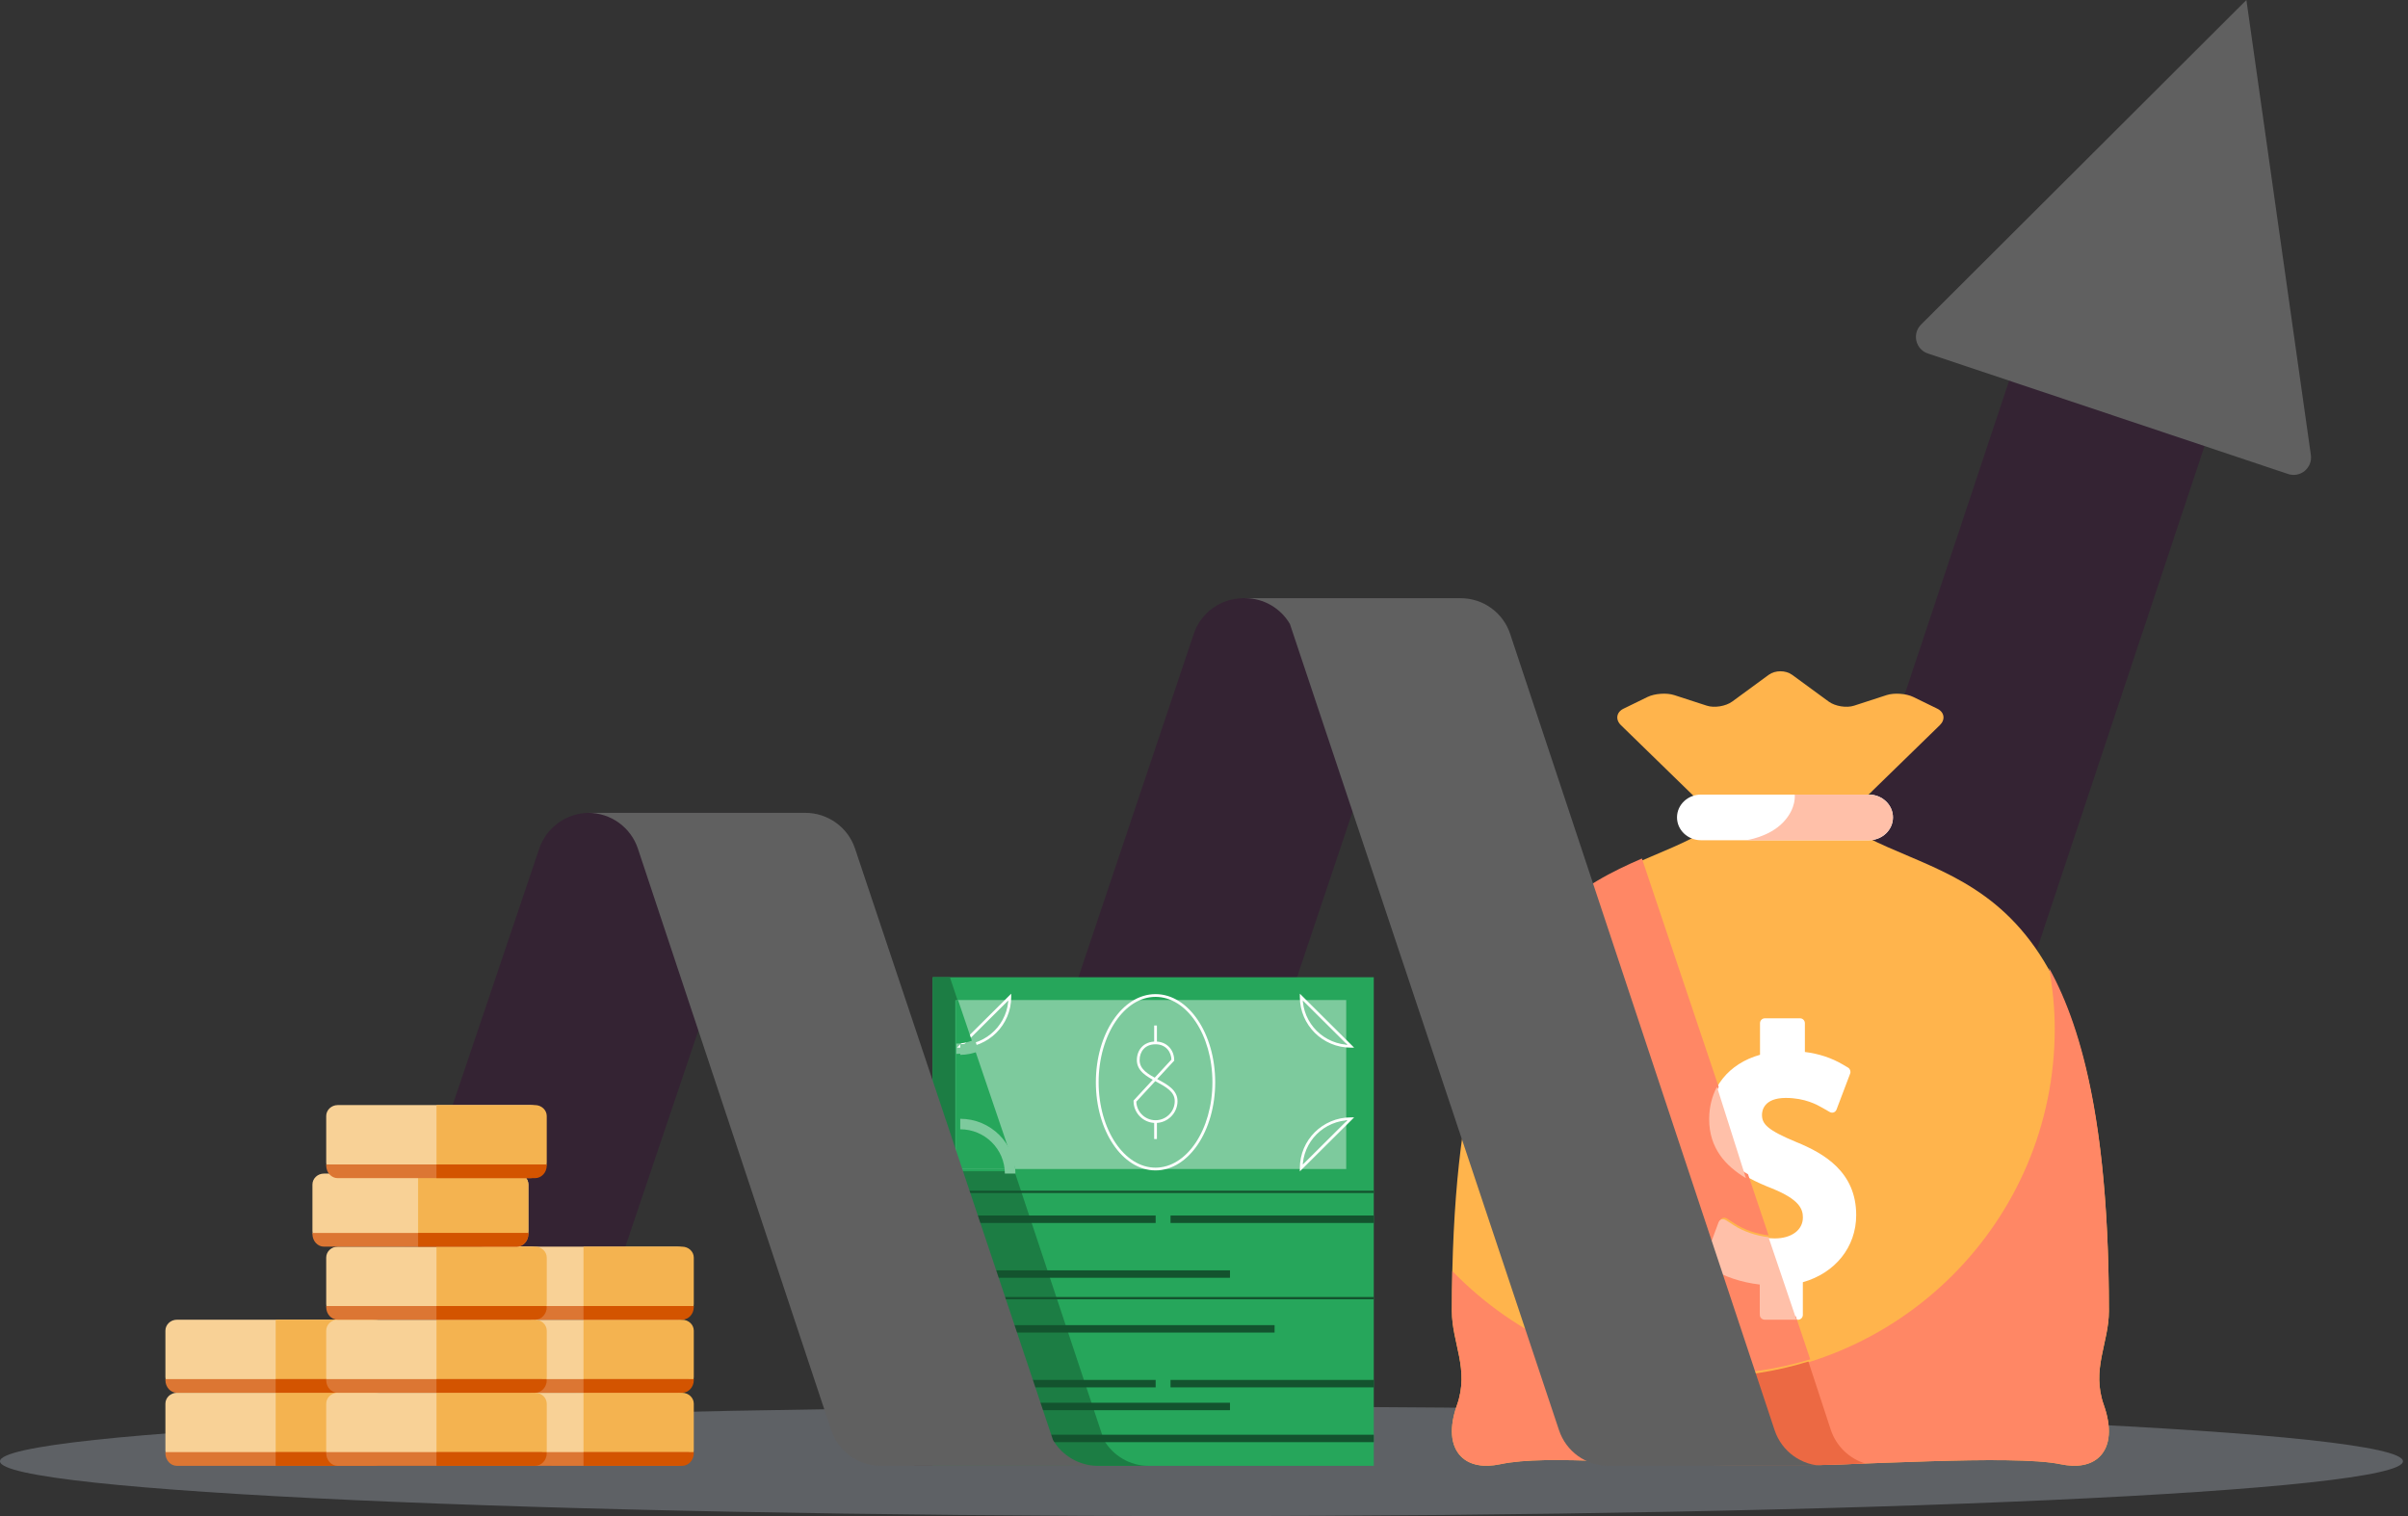
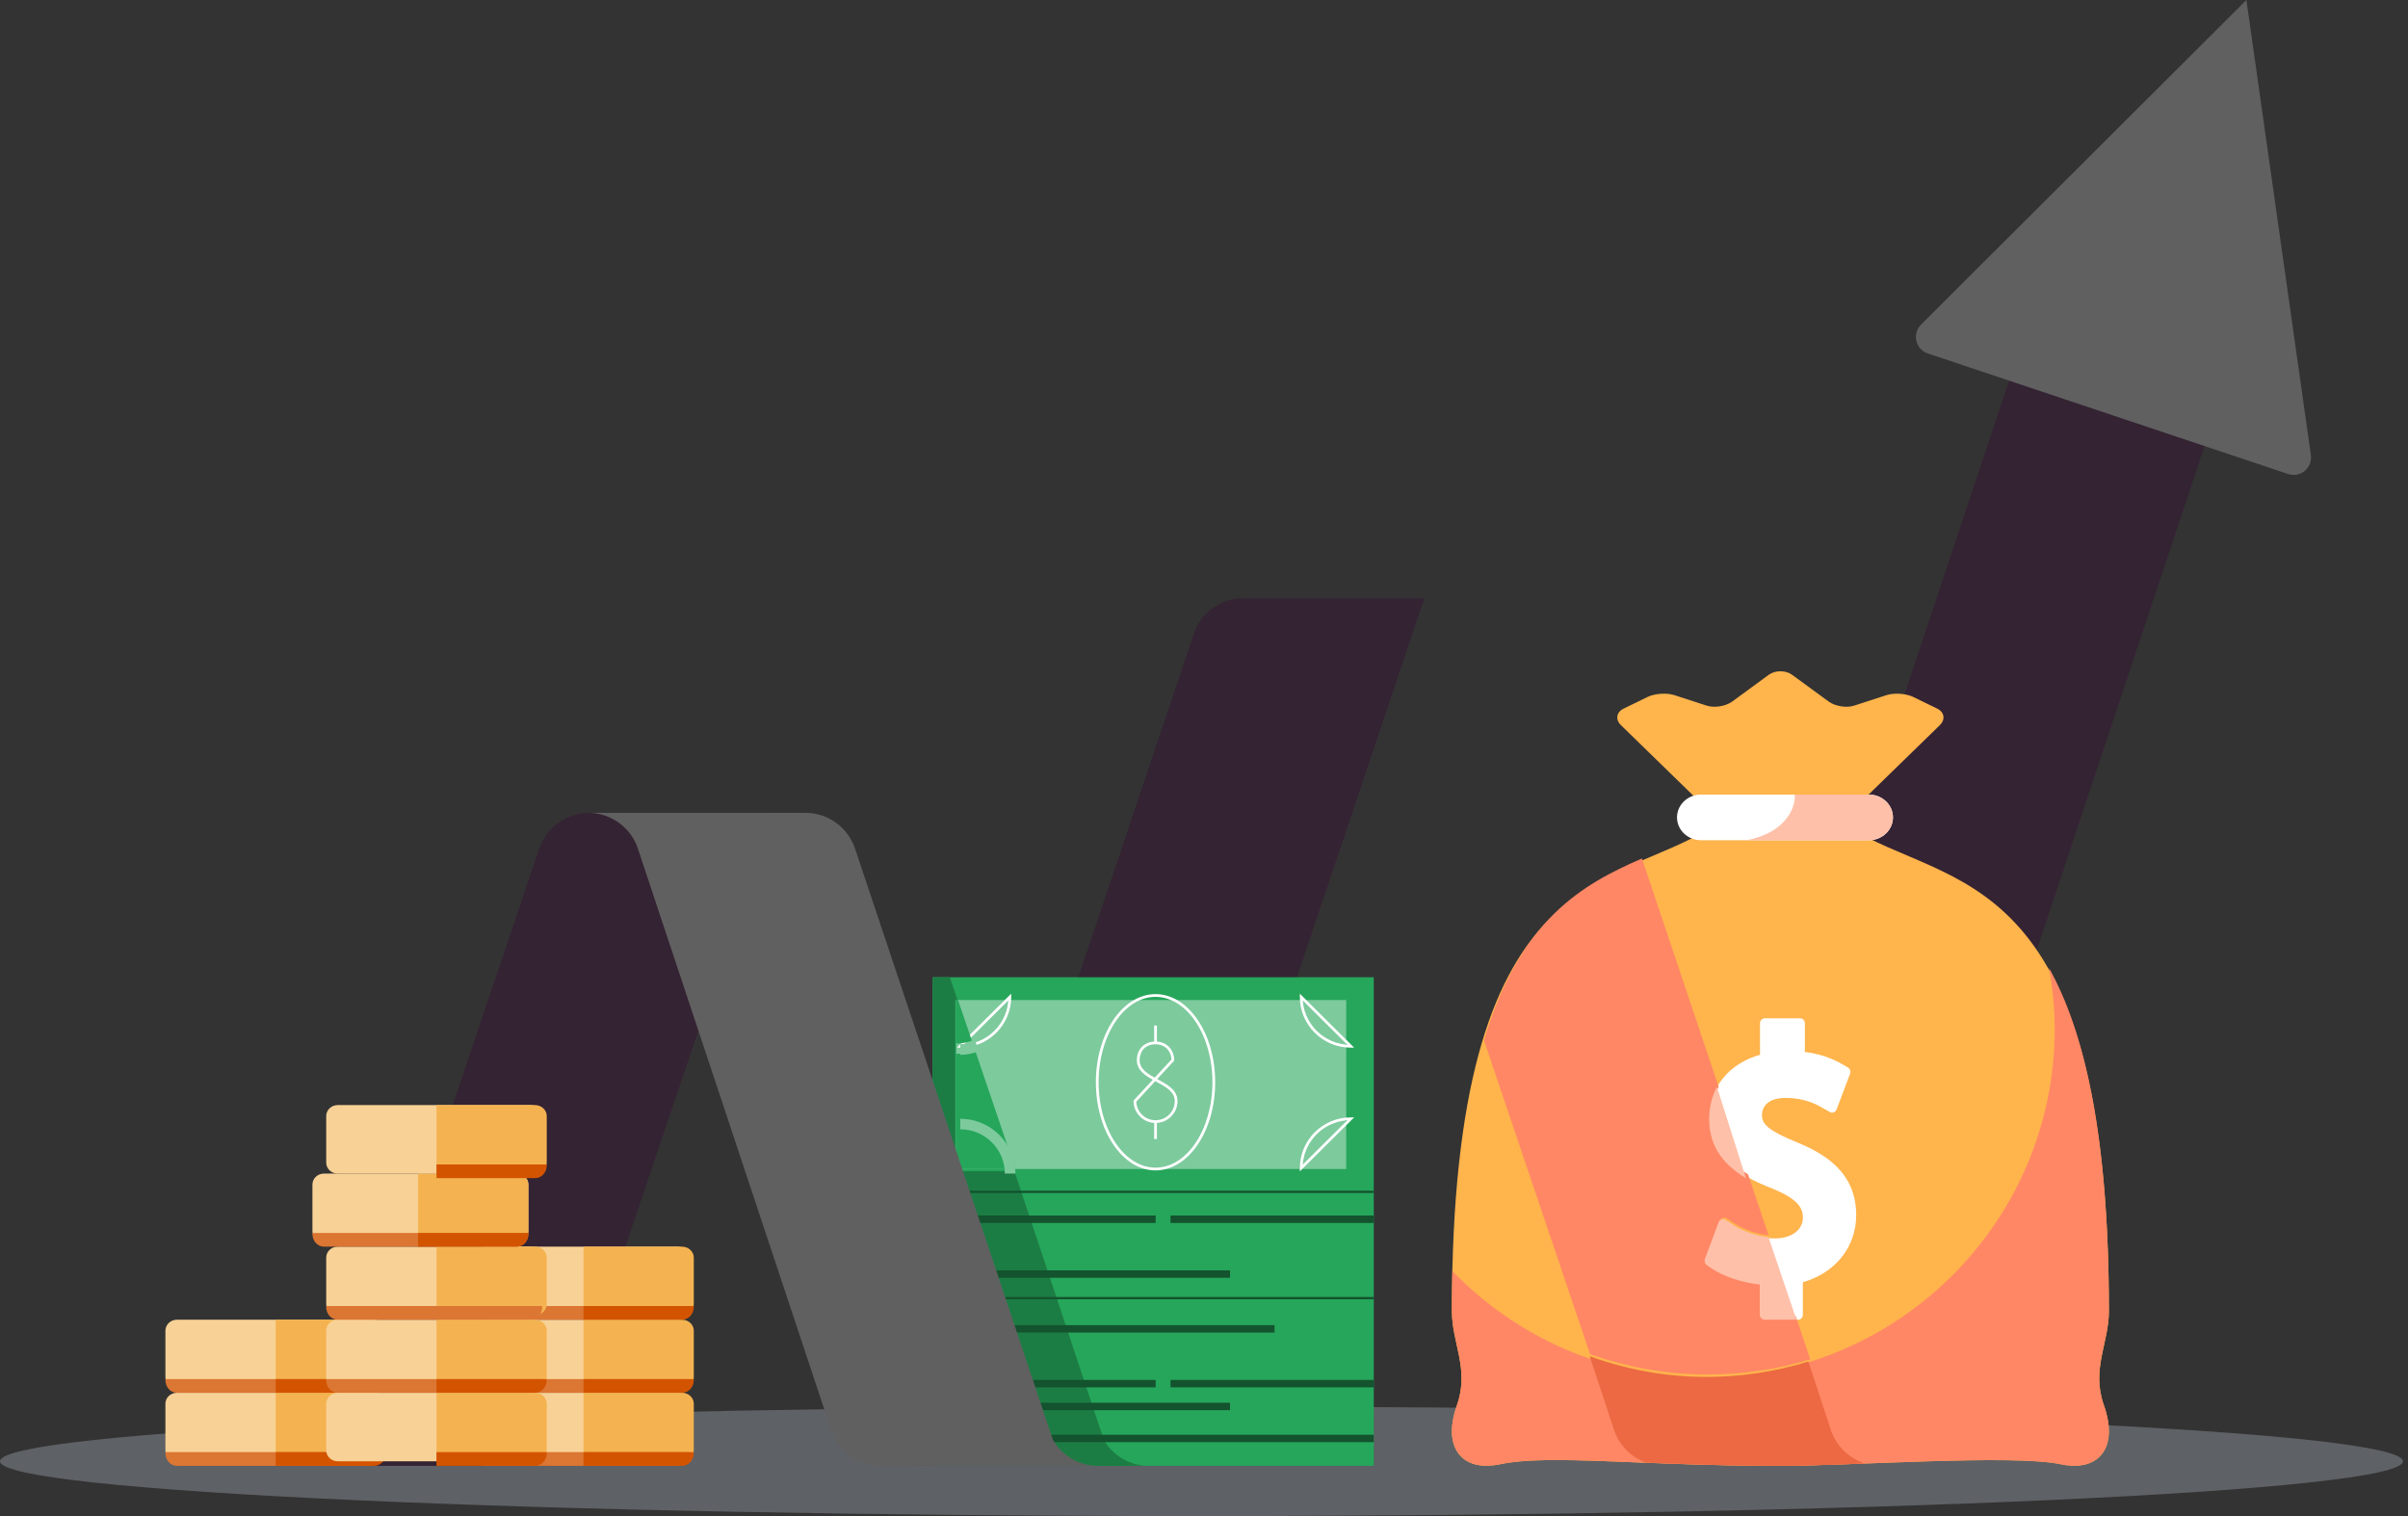
<svg xmlns="http://www.w3.org/2000/svg" width="162" height="102" viewBox="0 0 162 102" fill="none">
  <rect x="0" y="0" width="162" height="102" fill="#333333" stroke="none" />
  <g clip-path="url(#clip0)">
    <path opacity="0.3" fill-rule="evenodd" clip-rule="evenodd" d="M161.66 98.313C161.66 96.277 125.472 94.626 80.83 94.626C36.188 94.626 0 96.277 0 98.313C0 100.348 36.188 102 80.83 102C125.472 102 161.66 100.348 161.66 98.313Z" fill="#C2CCD9" />
    <path fill-rule="evenodd" clip-rule="evenodd" d="M39.658 54.687H51.929L37.092 98.621H22.255L36.28 57.09C36.766 55.654 38.126 54.687 39.658 54.687Z" fill="#342333" />
    <path fill-rule="evenodd" clip-rule="evenodd" d="M83.661 40.247H95.822L77.02 96.225C76.54 97.655 75.192 98.62 73.672 98.62H61.511L80.313 42.642C80.793 41.211 82.141 40.247 83.661 40.247Z" fill="#342333" />
    <path fill-rule="evenodd" clip-rule="evenodd" d="M135.305 25.193H149.915L126.376 95.913C125.899 97.346 124.559 98.313 123.05 98.313H110.968L135.305 25.193Z" fill="#342333" />
    <path fill-rule="evenodd" clip-rule="evenodd" d="M151.128 0L129.241 21.837C128.623 22.453 128.87 23.506 129.698 23.781L153.931 31.89C154.759 32.167 155.588 31.477 155.466 30.612L151.128 0Z" fill="#606060" />
    <path fill-rule="evenodd" clip-rule="evenodd" d="M24.881 93.705H11.902C11.474 93.705 11.128 94.034 11.128 94.442V97.576C11.128 97.983 11.474 98.313 11.902 98.313H24.881C25.309 98.313 25.655 97.983 25.655 97.576V94.442C25.655 94.034 25.309 93.705 24.881 93.705Z" fill="#F8D196" />
    <path fill-rule="evenodd" clip-rule="evenodd" d="M25.174 93.705H18.546V98.313H25.174C25.611 98.313 25.965 97.983 25.965 97.576V94.442C25.965 94.034 25.611 93.705 25.174 93.705Z" fill="#F4B350" />
    <path fill-rule="evenodd" clip-rule="evenodd" d="M11.128 97.699V97.77C11.128 98.239 11.474 98.621 11.902 98.621H24.881C25.309 98.621 25.655 98.239 25.655 97.77V97.699H11.128Z" fill="#DC7633" />
    <path fill-rule="evenodd" clip-rule="evenodd" d="M18.546 98.621H25.174C25.611 98.621 25.965 98.239 25.965 97.77V97.699H18.546V98.621Z" fill="#D35400" />
    <path fill-rule="evenodd" clip-rule="evenodd" d="M24.88 88.789H11.903C11.475 88.789 11.128 89.12 11.128 89.527V92.66C11.128 93.068 11.475 93.397 11.903 93.397H24.88C25.309 93.397 25.655 93.068 25.655 92.66V89.527C25.655 89.12 25.309 88.789 24.88 88.789Z" fill="#F8D196" />
    <path fill-rule="evenodd" clip-rule="evenodd" d="M25.173 88.789H18.546V93.397H25.173C25.611 93.397 25.965 93.068 25.965 92.66V89.527C25.965 89.12 25.611 88.789 25.173 88.789Z" fill="#F4B350" />
    <path fill-rule="evenodd" clip-rule="evenodd" d="M11.128 92.783V92.854C11.128 93.325 11.475 93.705 11.903 93.705H24.88C25.309 93.705 25.655 93.325 25.655 92.854V92.783H11.128Z" fill="#DC7633" />
    <path fill-rule="evenodd" clip-rule="evenodd" d="M18.546 93.705H25.173C25.611 93.705 25.965 93.325 25.965 92.854V92.783H18.546V93.705Z" fill="#D35400" />
    <path fill-rule="evenodd" clip-rule="evenodd" d="M45.591 93.705H32.611C32.184 93.705 31.838 94.034 31.838 94.442V97.576C31.838 97.983 32.184 98.313 32.611 98.313H45.591C46.019 98.313 46.365 97.983 46.365 97.576V94.442C46.365 94.034 46.019 93.705 45.591 93.705Z" fill="#F8D196" />
    <path fill-rule="evenodd" clip-rule="evenodd" d="M45.884 93.705H39.256V98.313H45.884C46.321 98.313 46.675 97.983 46.675 97.576V94.442C46.675 94.034 46.321 93.705 45.884 93.705Z" fill="#F4B350" />
    <path fill-rule="evenodd" clip-rule="evenodd" d="M31.838 97.699V97.77C31.838 98.239 32.184 98.621 32.611 98.621H45.591C46.019 98.621 46.365 98.239 46.365 97.77V97.699H31.838Z" fill="#DC7633" />
    <path fill-rule="evenodd" clip-rule="evenodd" d="M39.256 98.621H45.884C46.321 98.621 46.675 98.239 46.675 97.77V97.699H39.256V98.621Z" fill="#D35400" />
    <path fill-rule="evenodd" clip-rule="evenodd" d="M45.59 88.789H32.613C32.185 88.789 31.838 89.12 31.838 89.527V92.66C31.838 93.068 32.185 93.397 32.613 93.397H45.59C46.019 93.397 46.365 93.068 46.365 92.66V89.527C46.365 89.12 46.019 88.789 45.59 88.789Z" fill="#F8D196" />
    <path fill-rule="evenodd" clip-rule="evenodd" d="M45.883 88.789H39.256V93.397H45.883C46.321 93.397 46.675 93.068 46.675 92.66V89.527C46.675 89.12 46.321 88.789 45.883 88.789Z" fill="#F4B350" />
    <path fill-rule="evenodd" clip-rule="evenodd" d="M31.838 92.783V92.854C31.838 93.325 32.185 93.705 32.613 93.705H45.59C46.019 93.705 46.365 93.325 46.365 92.854V92.783H31.838Z" fill="#DC7633" />
    <path fill-rule="evenodd" clip-rule="evenodd" d="M39.256 93.705H45.883C46.321 93.705 46.675 93.325 46.675 92.854V92.783H39.256V93.705Z" fill="#D35400" />
    <path fill-rule="evenodd" clip-rule="evenodd" d="M45.59 83.874H32.613C32.185 83.874 31.838 84.203 31.838 84.611V87.745C31.838 88.152 32.185 88.482 32.613 88.482H45.59C46.019 88.482 46.365 88.152 46.365 87.745V84.611C46.365 84.203 46.019 83.874 45.59 83.874Z" fill="#F8D196" />
    <path fill-rule="evenodd" clip-rule="evenodd" d="M45.883 83.874H39.256V88.482H45.883C46.321 88.482 46.675 88.152 46.675 87.745V84.611C46.675 84.203 46.321 83.874 45.883 83.874Z" fill="#F4B350" />
    <path fill-rule="evenodd" clip-rule="evenodd" d="M31.838 87.867V87.94C31.838 88.409 32.185 88.789 32.613 88.789H45.59C46.019 88.789 46.365 88.409 46.365 87.94V87.867H31.838Z" fill="#DC7633" />
    <path fill-rule="evenodd" clip-rule="evenodd" d="M39.256 88.789H45.883C46.321 88.789 46.675 88.409 46.675 87.94V87.867H39.256V88.789Z" fill="#D35400" />
    <path fill-rule="evenodd" clip-rule="evenodd" d="M35.699 93.705H22.721C22.294 93.705 21.946 94.034 21.946 94.442V97.576C21.946 97.983 22.294 98.313 22.721 98.313H35.699C36.127 98.313 36.474 97.983 36.474 97.576V94.442C36.474 94.034 36.127 93.705 35.699 93.705Z" fill="#F8D196" />
    <path fill-rule="evenodd" clip-rule="evenodd" d="M35.992 93.705H29.365V98.313H35.992C36.428 98.313 36.783 97.983 36.783 97.576V94.442C36.783 94.034 36.428 93.705 35.992 93.705Z" fill="#F4B350" />
-     <path fill-rule="evenodd" clip-rule="evenodd" d="M21.946 97.699V97.77C21.946 98.239 22.294 98.621 22.721 98.621H35.699C36.127 98.621 36.474 98.239 36.474 97.77V97.699H21.946Z" fill="#DC7633" />
    <path fill-rule="evenodd" clip-rule="evenodd" d="M29.365 98.621H35.992C36.428 98.621 36.783 98.239 36.783 97.77V97.699H29.365V98.621Z" fill="#D35400" />
    <path fill-rule="evenodd" clip-rule="evenodd" d="M35.699 88.789H22.721C22.293 88.789 21.946 89.12 21.946 89.527V92.66C21.946 93.068 22.293 93.397 22.721 93.397H35.699C36.127 93.397 36.474 93.068 36.474 92.66V89.527C36.474 89.12 36.127 88.789 35.699 88.789Z" fill="#F8D196" />
    <path fill-rule="evenodd" clip-rule="evenodd" d="M35.992 88.789H29.365V93.397H35.992C36.428 93.397 36.783 93.068 36.783 92.66V89.527C36.783 89.12 36.428 88.789 35.992 88.789Z" fill="#F4B350" />
    <path fill-rule="evenodd" clip-rule="evenodd" d="M21.946 92.783V92.854C21.946 93.325 22.293 93.705 22.721 93.705H35.699C36.127 93.705 36.474 93.325 36.474 92.854V92.783H21.946Z" fill="#DC7633" />
    <path fill-rule="evenodd" clip-rule="evenodd" d="M29.365 93.705H35.992C36.428 93.705 36.783 93.325 36.783 92.854V92.783H29.365V93.705Z" fill="#D35400" />
    <path fill-rule="evenodd" clip-rule="evenodd" d="M35.699 83.874H22.721C22.294 83.874 21.946 84.203 21.946 84.61V87.745C21.946 88.152 22.294 88.482 22.721 88.482H35.699C36.127 88.482 36.474 88.152 36.474 87.745V84.61C36.474 84.203 36.127 83.874 35.699 83.874Z" fill="#F8D196" />
    <path fill-rule="evenodd" clip-rule="evenodd" d="M35.992 83.874H29.365V88.482H35.992C36.428 88.482 36.783 88.152 36.783 87.745V84.61C36.783 84.203 36.428 83.874 35.992 83.874Z" fill="#F4B350" />
    <path fill-rule="evenodd" clip-rule="evenodd" d="M21.946 87.867V87.94C21.946 88.409 22.294 88.789 22.721 88.789H35.699C36.127 88.789 36.474 88.409 36.474 87.94V87.867H21.946Z" fill="#DC7633" />
-     <path fill-rule="evenodd" clip-rule="evenodd" d="M29.365 88.789H35.992C36.428 88.789 36.783 88.409 36.783 87.94V87.867H29.365V88.789Z" fill="#D35400" />
    <path fill-rule="evenodd" clip-rule="evenodd" d="M34.772 78.958H21.794C21.366 78.958 21.019 79.288 21.019 79.696V82.829C21.019 83.236 21.366 83.566 21.794 83.566H34.772C35.199 83.566 35.547 83.236 35.547 82.829V79.696C35.547 79.288 35.199 78.958 34.772 78.958Z" fill="#F8D196" />
    <path fill-rule="evenodd" clip-rule="evenodd" d="M34.755 78.958H28.128V83.566H34.755C35.192 83.566 35.547 83.236 35.547 82.829V79.696C35.547 79.288 35.192 78.958 34.755 78.958Z" fill="#F4B350" />
    <path fill-rule="evenodd" clip-rule="evenodd" d="M21.019 82.952V83.023C21.019 83.492 21.366 83.874 21.794 83.874H34.772C35.199 83.874 35.547 83.492 35.547 83.023V82.952H21.019Z" fill="#DC7633" />
    <path fill-rule="evenodd" clip-rule="evenodd" d="M28.128 83.874H34.755C35.192 83.874 35.547 83.492 35.547 83.023V82.952H28.128V83.874Z" fill="#D35400" />
    <path fill-rule="evenodd" clip-rule="evenodd" d="M35.699 74.349H22.721C22.294 74.349 21.946 74.68 21.946 75.087V78.22C21.946 78.628 22.294 78.958 22.721 78.958H35.699C36.127 78.958 36.474 78.628 36.474 78.22V75.087C36.474 74.68 36.127 74.349 35.699 74.349Z" fill="#F8D196" />
    <path fill-rule="evenodd" clip-rule="evenodd" d="M35.992 74.349H29.365V78.958H35.992C36.428 78.958 36.783 78.627 36.783 78.22V75.087C36.783 74.68 36.428 74.349 35.992 74.349Z" fill="#F4B350" />
-     <path fill-rule="evenodd" clip-rule="evenodd" d="M21.946 78.343V78.415C21.946 78.885 22.294 79.265 22.721 79.265H35.699C36.127 79.265 36.474 78.885 36.474 78.415V78.343H21.946Z" fill="#DC7633" />
    <path fill-rule="evenodd" clip-rule="evenodd" d="M29.365 79.265H35.992C36.428 79.265 36.783 78.885 36.783 78.415V78.343H29.365V79.265Z" fill="#D35400" />
    <path fill-rule="evenodd" clip-rule="evenodd" d="M124.328 55.608H115.227C108.516 59.916 97.676 57.869 97.676 88.223C97.676 90.376 98.875 92.13 98.016 94.549C97.502 95.994 97.555 97.26 98.301 98C98.898 98.595 99.84 98.741 100.94 98.509C104.19 97.825 110.346 98.62 119.777 98.62C124.498 98.62 135.432 97.839 138.614 98.509C139.715 98.741 140.656 98.595 141.254 98C142.001 97.26 142.052 95.994 141.54 94.549C140.68 92.13 141.878 90.376 141.878 88.223C141.878 57.869 131.039 59.916 124.328 55.608Z" fill="#FFB44C" />
    <path fill-rule="evenodd" clip-rule="evenodd" d="M128.718 46.891C128.238 46.657 127.431 46.6 126.923 46.765L124.735 47.477C124.228 47.643 123.459 47.519 123.028 47.202L120.566 45.4C120.133 45.083 119.426 45.083 118.994 45.4L116.533 47.202C116.102 47.518 115.333 47.643 114.826 47.477L112.634 46.765C112.128 46.599 111.319 46.657 110.839 46.891L109.221 47.681C108.742 47.914 108.664 48.413 109.048 48.787L114.722 54.313C115.107 54.688 115.857 54.994 116.39 54.994H123.165C123.697 54.994 124.447 54.688 124.832 54.313L130.506 48.786C130.89 48.413 130.813 47.914 130.333 47.679L128.718 46.891Z" fill="#FFB44C" />
    <path fill-rule="evenodd" clip-rule="evenodd" d="M125.736 56.53H114.437C113.546 56.53 112.822 55.843 112.822 54.993C112.822 54.145 113.546 53.458 114.437 53.458H125.736C126.627 53.458 127.35 54.145 127.35 54.993C127.35 55.843 126.627 56.53 125.736 56.53Z" fill="white" />
    <path fill-rule="evenodd" clip-rule="evenodd" d="M125.708 53.458H120.741C120.741 53.458 120.874 54.378 119.963 55.326C118.993 56.338 117.459 56.53 117.459 56.53H125.708C126.614 56.53 127.35 55.843 127.35 54.993C127.35 54.145 126.614 53.458 125.708 53.458Z" fill="#FFC0A9" />
    <path fill-rule="evenodd" clip-rule="evenodd" d="M141.878 88.179C141.878 76.353 140.243 69.438 137.855 65.133C138.089 66.461 138.234 67.821 138.234 69.217C138.234 82.191 127.679 92.708 114.66 92.708C107.998 92.708 101.994 89.943 97.707 85.516C97.688 86.376 97.676 87.261 97.676 88.179C97.676 90.341 98.875 92.103 98.016 94.532C97.502 95.982 97.555 97.255 98.301 97.998C98.898 98.595 99.84 98.742 100.94 98.509C104.19 97.822 110.346 98.621 119.777 98.621C124.498 98.621 135.432 97.836 138.614 98.509C139.715 98.742 140.656 98.595 141.254 97.998C142.001 97.255 142.052 95.982 141.54 94.532C140.68 92.103 141.878 90.341 141.878 88.179Z" fill="#FF8765" />
    <path fill-rule="evenodd" clip-rule="evenodd" d="M120.855 76.84C118.874 76.02 118.539 75.611 118.539 75.005C118.539 74.738 118.655 73.868 120.143 73.868C121.441 73.868 122.26 74.335 122.609 74.535L123.096 74.813C123.275 74.916 123.482 74.84 123.555 74.646L124.472 72.227C124.526 72.085 124.463 71.906 124.332 71.829L123.976 71.619C123.213 71.172 122.372 70.894 121.425 70.776V68.839C121.425 68.659 121.279 68.512 121.103 68.512H118.727C118.551 68.512 118.406 68.659 118.406 68.839V70.965C116.3 71.555 114.976 73.19 114.976 75.278C114.976 77.938 117.131 79.142 119.229 79.963C121.041 80.698 121.291 81.333 121.291 81.909C121.291 82.754 120.528 83.32 119.393 83.32C118.413 83.32 117.356 83.006 116.564 82.478L116.053 82.137C115.866 82.012 115.65 82.085 115.574 82.298L114.693 84.754C114.648 84.882 114.7 85.053 114.811 85.132L115.112 85.347C115.883 85.897 117.056 86.299 118.247 86.44V88.463C118.247 88.643 118.392 88.789 118.569 88.789H120.966C121.144 88.789 121.288 88.643 121.288 88.463V86.266C123.462 85.65 124.877 83.905 124.877 81.751C124.877 78.852 122.726 77.603 120.855 76.84Z" fill="white" />
    <path fill-rule="evenodd" clip-rule="evenodd" d="M62.748 98.621H92.422V65.747H62.748V98.621Z" fill="#26A65B" />
    <path fill-rule="evenodd" clip-rule="evenodd" d="M64.293 78.651H90.567V67.283H64.293V78.651Z" fill="#7DCA9D" />
    <path d="M67.936 67.077H68.029V66.854L67.871 67.012L67.936 67.077ZM64.602 70.392L64.537 70.327L64.379 70.485H64.602V70.392ZM64.602 75.269V75.177H64.379L64.537 75.335L64.602 75.269ZM67.936 78.585L67.871 78.65L68.029 78.808V78.585H67.936ZM87.542 78.585H87.449V78.808L87.608 78.65L87.542 78.585ZM90.876 75.269L90.942 75.335L91.1 75.177H90.876V75.269ZM90.876 70.392V70.485H91.1L90.942 70.327L90.876 70.392ZM87.542 67.077L87.608 67.012L87.449 66.854V67.077H87.542ZM76.353 74.082L76.285 74.019L76.261 74.046V74.082H76.353ZM78.903 71.324L78.971 71.386L78.995 71.36V71.324H78.903ZM81.567 72.813C81.567 74.409 81.133 75.85 80.435 76.89C79.736 77.93 78.781 78.559 77.739 78.559V78.743C78.863 78.743 79.868 78.065 80.589 76.992C81.31 75.919 81.753 74.441 81.753 72.813H81.567ZM77.739 78.559C76.697 78.559 75.742 77.93 75.044 76.89C74.346 75.85 73.911 74.409 73.911 72.813H73.725C73.725 74.441 74.168 75.919 74.89 76.992C75.61 78.065 76.616 78.743 77.739 78.743V78.559ZM73.911 72.813C73.911 71.217 74.346 69.776 75.044 68.737C75.742 67.697 76.697 67.068 77.739 67.068V66.884C76.616 66.884 75.61 67.562 74.89 68.635C74.168 69.708 73.725 71.185 73.725 72.813H73.911ZM77.739 67.068C78.781 67.068 79.736 67.697 80.435 68.737C81.133 69.776 81.567 71.217 81.567 72.813H81.753C81.753 71.185 81.31 69.708 80.589 68.635C79.868 67.562 78.863 66.884 77.739 66.884V67.068ZM67.844 67.077C67.844 68.858 66.392 70.3 64.602 70.3V70.485C66.495 70.485 68.029 68.959 68.029 67.077H67.844ZM64.668 70.458L68.002 67.142L67.871 67.012L64.537 70.327L64.668 70.458ZM64.602 75.362C66.392 75.362 67.844 76.804 67.844 78.585H68.029C68.029 76.703 66.495 75.177 64.602 75.177V75.362ZM68.002 78.52L64.668 75.204L64.537 75.335L67.871 78.65L68.002 78.52ZM87.635 78.585C87.635 76.804 89.086 75.362 90.876 75.362V75.177C88.984 75.177 87.449 76.703 87.449 78.585H87.635ZM90.811 75.204L87.477 78.52L87.608 78.65L90.942 75.335L90.811 75.204ZM90.876 70.3C89.086 70.3 87.635 68.858 87.635 67.077H87.449C87.449 68.959 88.984 70.485 90.876 70.485V70.3ZM87.477 67.142L90.811 70.458L90.942 70.327L87.608 67.012L87.477 67.142ZM76.261 74.082C76.261 74.893 76.923 75.552 77.739 75.552V75.368C77.026 75.368 76.446 74.791 76.446 74.082H76.261ZM77.739 75.552C78.556 75.552 79.218 74.893 79.218 74.082H79.032C79.032 74.792 78.454 75.368 77.739 75.368V75.552ZM79.218 74.082C79.218 73.703 79.041 73.422 78.789 73.195C78.54 72.97 78.211 72.793 77.895 72.622C77.574 72.448 77.266 72.281 77.036 72.075C76.811 71.871 76.668 71.635 76.668 71.324H76.483C76.483 71.702 76.659 71.984 76.912 72.211C77.161 72.435 77.49 72.613 77.806 72.784C78.127 72.957 78.435 73.125 78.664 73.331C78.89 73.535 79.032 73.77 79.032 74.082H79.218ZM76.668 71.324C76.668 71.033 76.762 70.767 76.939 70.575C77.115 70.384 77.38 70.259 77.739 70.259V70.074C77.334 70.074 77.017 70.218 76.802 70.451C76.589 70.682 76.483 70.995 76.483 71.324H76.668ZM77.739 70.259C78.097 70.259 78.362 70.393 78.539 70.59C78.717 70.788 78.81 71.055 78.81 71.324H78.995C78.995 71.015 78.889 70.703 78.677 70.467C78.464 70.23 78.148 70.074 77.739 70.074V70.259ZM78.834 71.262L76.285 74.019L76.422 74.144L78.971 71.386L78.834 71.262ZM77.832 76.631V75.46H77.647V76.631H77.832ZM77.647 75.46V76.631H77.832V75.46H77.647ZM77.832 70.167V68.996H77.647V70.167H77.832ZM77.647 68.996V70.167H77.832V68.996H77.647Z" fill="white" />
    <path fill-rule="evenodd" clip-rule="evenodd" d="M64.264 67.302H64.424L63.907 65.747H62.748V98.617C62.762 98.617 62.776 98.621 62.79 98.621H77.276C76.017 98.621 74.884 97.94 74.265 96.884L68.25 78.803H64.264V67.302Z" fill="#1C7D44" />
    <path fill-rule="evenodd" clip-rule="evenodd" d="M65.603 70.671C65.206 70.815 64.781 70.906 64.333 70.906V70.213C64.704 70.213 65.054 70.138 65.382 70.017L64.454 67.283H64.293V78.651H68.312L65.603 70.671Z" fill="#26A65B" />
    <path fill-rule="evenodd" clip-rule="evenodd" d="M64.602 70.97C65.038 70.97 65.452 70.875 65.839 70.726L65.624 70.048C65.304 70.174 64.963 70.251 64.602 70.251V70.97Z" fill="#7DCA9D" />
    <path fill-rule="evenodd" clip-rule="evenodd" d="M68.312 78.958H67.602C67.602 77.315 66.256 75.977 64.602 75.977V75.271C66.648 75.271 68.312 76.926 68.312 78.958Z" fill="#7DCA9D" />
    <path d="M62.748 80.263H92.422V80.11H62.748V80.263ZM62.748 87.415H92.422V87.261H62.748V87.415Z" fill="#13532E" />
    <path d="M62.748 94.626H92.422" stroke="#13532E" stroke-width="0.5" stroke-dasharray="20 20" />
    <path d="M62.748 82.03H92.422" stroke="#13532E" stroke-width="0.5" stroke-dasharray="15 1" />
    <path d="M62.748 85.717H92.422" stroke="#13532E" stroke-width="0.5" stroke-dasharray="20 20" />
    <path d="M62.748 89.404H92.422" stroke="#13532E" stroke-width="0.5" stroke-dasharray="23 23" />
    <path d="M62.748 93.091H92.422" stroke="#13532E" stroke-width="0.5" stroke-dasharray="15 1" />
    <path d="M62.748 96.777H92.422" stroke="#13532E" stroke-width="0.5" />
    <path fill-rule="evenodd" clip-rule="evenodd" d="M121.786 91.457L120.813 88.559H118.738C118.559 88.559 118.412 88.414 118.412 88.237V86.239C117.206 86.099 116.018 85.702 115.237 85.159L114.931 84.946C114.82 84.868 114.767 84.7 114.813 84.572L115.705 82.147C115.782 81.936 116.001 81.865 116.19 81.988L116.708 82.324C117.353 82.742 118.17 83.017 118.982 83.112L117.601 79.003C116.203 78.208 115.099 77.075 115.099 75.21C115.099 74.445 115.285 73.742 115.627 73.129L110.461 57.759C106.453 59.499 102.246 61.863 99.84 69.999L106.969 91.107C109.443 91.977 112.096 92.476 114.874 92.476C117.279 92.476 119.599 92.116 121.786 91.457Z" fill="#FF8765" />
    <path fill-rule="evenodd" clip-rule="evenodd" d="M123.163 96.182L121.661 91.603C119.489 92.273 117.186 92.639 114.798 92.639C112.04 92.639 109.406 92.132 106.949 91.247L108.577 96.182C108.926 97.24 109.733 98.041 110.729 98.403C110.731 98.403 110.733 98.403 110.736 98.403C111.293 98.426 111.879 98.448 112.474 98.47C112.633 98.475 112.794 98.482 112.956 98.487C113.606 98.51 114.274 98.531 114.971 98.55C114.976 98.55 114.981 98.55 114.985 98.55C115.65 98.569 116.343 98.582 117.05 98.594C117.232 98.598 117.415 98.6 117.601 98.603C118.341 98.612 119.097 98.62 119.883 98.62H119.905C120.237 98.62 120.605 98.616 120.994 98.609C121.115 98.606 121.245 98.603 121.371 98.599C121.656 98.593 121.949 98.586 122.256 98.578C122.404 98.573 122.556 98.568 122.707 98.563C123.033 98.553 123.365 98.542 123.709 98.53C123.842 98.525 123.972 98.521 124.106 98.516C124.557 98.499 125.014 98.483 125.485 98.465C125.488 98.465 125.492 98.465 125.496 98.465C124.417 98.137 123.533 97.303 123.163 96.182Z" fill="#EC6943" />
    <path fill-rule="evenodd" clip-rule="evenodd" d="M116.641 82.435L116.109 82.091C115.914 81.966 115.69 82.039 115.61 82.253L114.694 84.726C114.647 84.856 114.701 85.027 114.815 85.107L115.13 85.324C115.933 85.877 117.153 86.282 118.393 86.424V88.461C118.393 88.641 118.544 88.789 118.727 88.789H120.859L118.977 83.237C118.144 83.141 117.304 82.861 116.641 82.435Z" fill="#FFC0A9" />
    <path fill-rule="evenodd" clip-rule="evenodd" d="M117.459 79.265L115.508 73.121C115.17 73.761 114.986 74.497 114.986 75.297C114.986 77.248 116.077 78.433 117.459 79.265Z" fill="#FFC0A9" />
    <path fill-rule="evenodd" clip-rule="evenodd" d="M42.913 57.09L55.917 96.209C56.395 97.648 57.746 98.621 59.268 98.621H73.875C72.606 98.621 71.464 97.939 70.839 96.879L57.522 57.09C57.042 55.654 55.694 54.687 54.174 54.687H39.565C41.085 54.687 42.433 55.654 42.913 57.09Z" fill="#606060" />
-     <path fill-rule="evenodd" clip-rule="evenodd" d="M119.39 96.225L110.493 69.436L101.597 42.649C101.122 41.215 99.782 40.247 98.27 40.247H83.767C85.026 40.247 86.16 40.925 86.78 41.981L104.885 96.225C105.363 97.655 106.701 98.62 108.209 98.62H122.714C121.206 98.62 119.867 97.655 119.39 96.225Z" fill="#606060" />
  </g>
  <defs>
    <clipPath id="clip0">
      <rect width="161.66" height="102" fill="white" />
    </clipPath>
  </defs>
</svg>